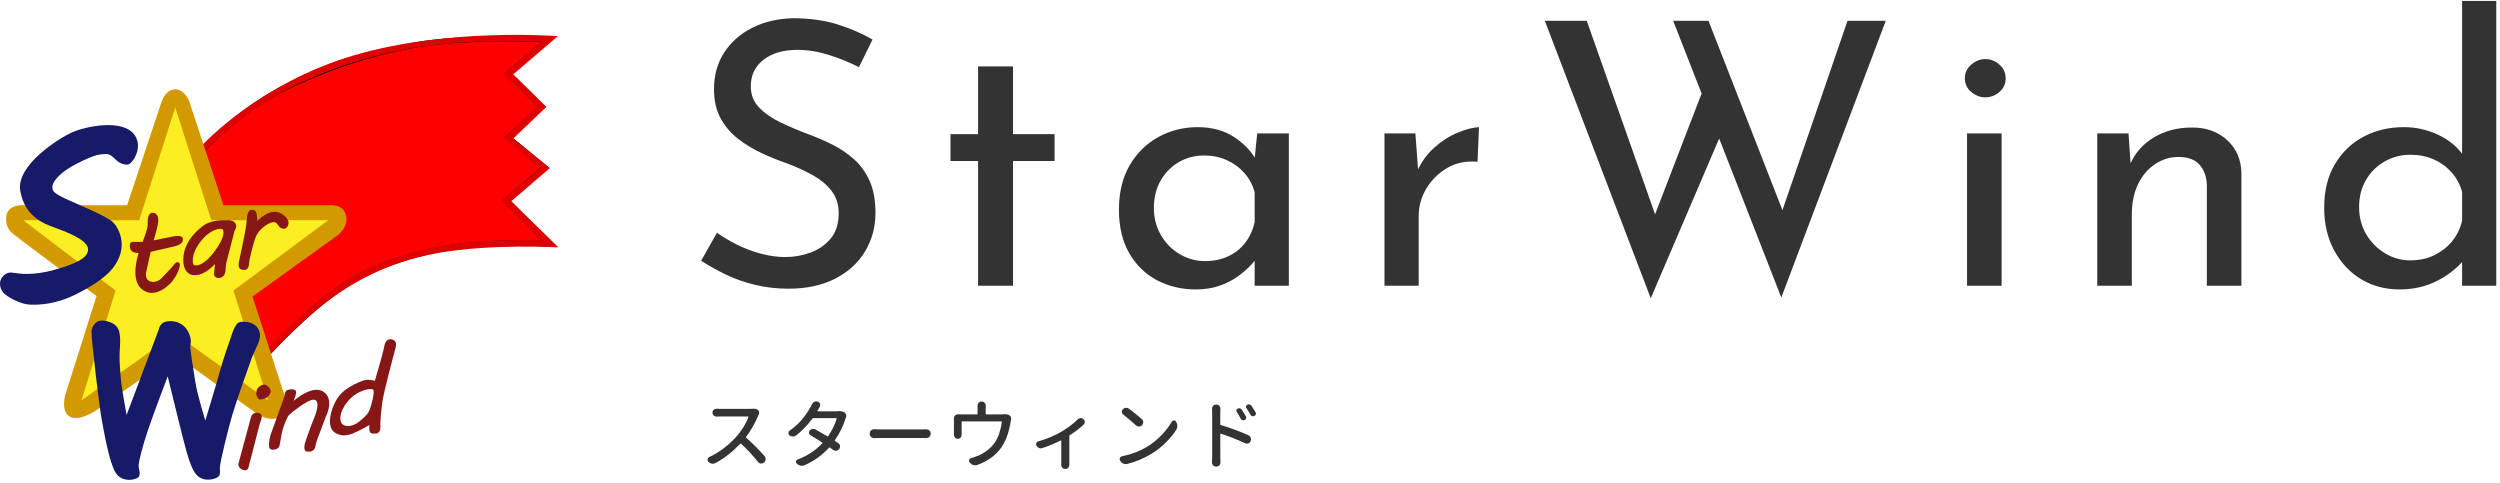
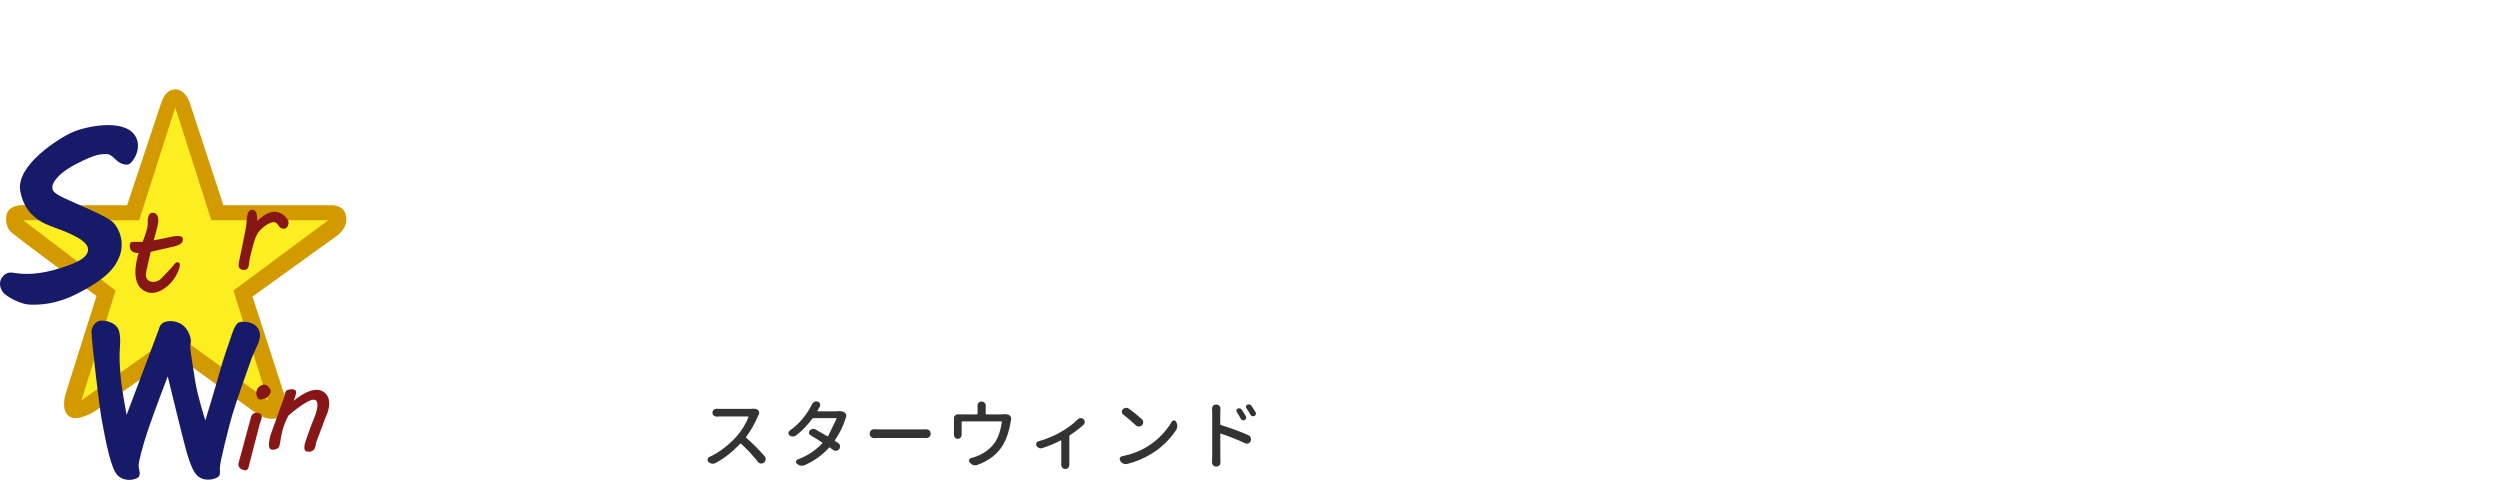
<svg xmlns="http://www.w3.org/2000/svg" width="943px" height="182px">
-   <path fill-rule="evenodd" stroke="rgb(0, 0, 0)" stroke-width="2px" stroke-linecap="butt" stroke-linejoin="miter" fill="rgb(255, 0, 0)" d="M206.650,14.968 C206.650,14.968 177.321,13.360 156.751,16.950 C136.180,20.541 119.918,27.220 108.566,32.569 C90.737,40.972 76.186,56.673 76.186,56.673 C76.186,56.673 60.917,72.094 62.887,91.381 C64.817,110.274 101.855,132.300 101.855,132.300 C101.855,132.300 121.791,110.784 137.228,103.346 C147.652,98.323 159.805,94.762 171.656,93.126 C188.697,90.774 207.029,91.991 207.029,91.991 L190.950,75.527 L205.516,63.226 L191.707,51.871 L204.381,40.327 L191.707,27.836 L206.650,14.968 Z" />
-   <path fill-rule="evenodd" fill="rgb(222, 1, 1)" d="M76.318,54.709 C76.318,54.709 97.759,31.333 133.634,20.834 C169.510,10.336 210.434,13.643 210.434,13.643 L193.598,28.026 L206.083,40.327 L193.598,52.249 L207.407,63.415 L192.842,75.905 L210.623,93.315 C210.623,93.315 185.504,91.863 165.414,95.397 C145.323,98.932 131.719,107.319 122.095,114.700 C112.472,122.081 102.044,133.625 102.044,133.625 C102.044,133.625 80.300,124.732 66.106,102.210 C51.911,79.688 76.318,54.709 76.318,54.709 ZM204.192,15.725 C204.192,15.725 176.523,14.473 156.334,17.996 C136.145,21.519 121.659,27.053 109.043,33.325 C91.722,41.935 77.264,56.980 77.264,56.980 C77.264,56.980 62.278,72.116 64.212,91.044 C66.106,109.587 101.288,130.976 101.288,130.976 C101.288,130.976 121.889,109.511 137.039,102.210 C147.269,97.280 158.701,93.786 170.332,92.180 C187.056,89.871 204.381,90.666 204.381,90.666 L189.059,75.716 L203.813,63.415 L190.004,52.060 L202.489,40.327 L190.004,27.836 L204.192,15.725 Z" />
  <path fill-rule="evenodd" fill="rgb(252, 238, 33)" d="M126.243,81.977 L80.150,81.977 L65.908,36.920 L51.662,81.977 L5.964,81.977 L42.365,110.013 L28.912,153.869 L65.908,127.235 L102.504,153.869 L88.854,110.013 L126.243,81.977 Z" />
  <path fill-rule="evenodd" fill="rgb(211, 154, 0)" d="M123.798,83.096 L79.723,83.096 L66.106,40.516 L52.484,83.096 L8.788,83.096 L43.593,109.591 L30.730,151.035 L66.106,125.866 L101.099,151.035 L88.046,109.591 L123.798,83.096 ZM84.263,77.419 L71.400,38.245 C71.400,38.245 69.764,33.703 66.104,33.703 C62.443,33.703 60.996,38.245 60.996,38.245 L47.944,77.419 L9.544,77.419 C9.544,77.419 5.527,76.927 3.491,79.122 C1.456,81.318 2.260,85.500 3.870,87.260 C5.479,89.019 36.406,111.672 36.406,111.672 L24.678,148.764 C24.678,148.764 22.792,154.862 26.191,157.091 C29.589,159.321 36.216,154.820 36.216,154.820 L66.104,133.814 L96.748,155.956 C96.748,155.956 102.095,159.830 106.017,156.902 C109.938,153.974 106.773,147.440 106.773,147.440 L95.235,111.862 L126.257,89.531 C126.257,89.531 132.340,85.999 130.229,80.447 C128.884,76.907 124.365,77.419 124.365,77.419 L84.263,77.419 Z" />
  <path fill-rule="evenodd" fill="rgb(22, 26, 104)" d="M34.514,125.109 C34.534,123.228 36.099,121.097 37.919,120.946 C39.739,120.793 43.953,121.522 44.918,124.920 C45.640,127.465 45.201,131.256 45.107,133.435 C45.013,135.615 45.313,140.486 45.674,143.844 C46.035,147.203 47.755,156.524 47.755,156.524 L59.861,124.352 C59.861,124.352 60.148,122.603 61.564,121.702 C62.980,120.802 69.066,120.160 71.400,126.055 C72.539,128.931 71.665,129.581 71.779,131.164 C71.892,132.748 72.906,139.364 73.670,144.033 C74.569,149.525 77.453,158.605 77.453,158.605 C77.453,158.605 81.638,144.913 82.939,140.059 C84.262,135.123 86.613,128.726 87.101,127.191 C87.528,125.846 88.576,122.498 89.938,121.702 C91.300,120.907 97.673,121.051 98.072,126.244 C98.259,128.673 96.093,131.991 94.856,135.328 C93.620,138.666 88.985,151.873 87.668,156.334 C86.352,160.796 82.962,174.159 82.939,176.394 C82.916,178.630 83.461,179.763 80.858,180.558 C78.255,181.353 75.939,180.828 74.427,179.422 C72.914,178.017 71.703,174.988 70.454,170.717 C69.206,166.446 63.266,141.952 63.266,141.952 C63.266,141.952 58.050,155.603 55.889,162.012 C53.728,168.420 52.358,173.900 52.295,175.448 C52.231,176.996 53.077,178.211 52.484,179.612 C51.891,181.012 46.114,182.369 43.593,178.287 C41.073,174.205 39.093,162.013 38.297,157.848 C37.501,153.684 34.480,128.308 34.514,125.109 Z" />
  <path fill-rule="evenodd" fill="rgb(22, 26, 104)" d="M48.134,62.090 C45.482,62.326 43.493,60.062 42.837,59.441 C42.180,58.820 41.137,57.948 39.621,58.115 C38.105,58.284 36.565,57.776 28.650,61.901 C20.735,66.026 19.606,69.750 19.759,70.606 C19.911,71.462 19.137,72.312 24.299,74.769 C29.461,77.227 40.530,81.551 42.837,84.042 C45.144,86.534 47.168,91.765 44.918,97.100 C43.378,100.753 40.570,104.984 28.839,110.915 C20.791,114.984 14.429,115.036 11.058,114.890 C7.686,114.742 2.536,111.924 1.221,110.348 C-0.093,108.771 -0.617,106.137 1.032,104.292 C2.681,102.446 4.157,102.763 5.572,102.967 C6.987,103.171 12.303,104.075 20.327,101.832 C28.350,99.588 33.666,97.271 33.189,93.694 C32.713,90.116 23.746,87.016 20.327,85.746 C16.907,84.475 9.472,81.962 7.653,72.120 C5.834,62.278 22.605,51.878 27.515,49.789 C32.425,47.701 46.288,44.660 50.782,50.925 C54.122,55.581 49.986,61.925 48.134,62.090 Z" />
  <path fill-rule="evenodd" fill="rgb(135, 23, 23)" d="M52.295,95.397 C52.295,95.397 50.968,95.600 49.836,94.829 C48.704,94.059 48.506,91.226 50.025,91.234 C51.864,91.243 53.808,91.234 53.808,91.234 C53.808,91.234 55.747,86.389 55.700,84.799 C55.652,83.209 55.650,80.228 57.591,80.258 C59.533,80.288 59.825,82.295 59.672,83.853 C59.519,85.411 57.970,90.666 57.970,90.666 L65.536,89.152 C65.536,89.152 68.679,88.498 68.941,89.909 C69.204,91.320 68.402,92.411 64.969,93.126 C61.535,93.842 56.835,95.019 56.835,95.019 C56.835,95.019 55.624,100.236 55.133,102.589 C54.256,106.783 58.677,107.221 60.807,105.049 C63.977,101.816 65.295,100.327 65.536,99.939 C65.778,99.551 66.729,98.345 67.617,99.183 C68.504,100.019 66.623,104.513 64.212,106.941 C61.066,110.109 56.952,111.921 53.430,109.023 C48.883,105.282 52.295,95.397 52.295,95.397 Z" />
-   <path fill-rule="evenodd" fill="rgb(135, 23, 23)" d="M84.074,86.692 C83.340,85.687 79.200,86.467 75.562,91.234 C71.923,96.001 72.595,99.558 73.103,99.939 C73.610,100.320 76.401,100.657 80.480,95.397 C84.559,90.138 84.617,87.435 84.074,86.692 ZM85.398,83.096 C85.398,83.096 79.996,82.706 76.886,84.989 C75.143,86.269 69.254,90.698 69.130,97.857 C68.999,105.481 75.792,105.523 81.048,99.561 C81.048,99.561 80.931,101.320 80.858,102.021 C80.785,102.722 80.270,104.795 82.372,104.860 C84.473,104.925 84.966,102.963 85.020,102.399 C85.073,101.835 85.180,99.839 85.398,98.993 C85.616,98.146 88.231,87.956 88.425,87.260 C88.618,86.563 89.623,85.481 88.803,84.232 C87.818,82.731 85.398,83.096 85.398,83.096 Z" />
  <path fill-rule="evenodd" fill="rgb(135, 23, 23)" d="M90.127,98.804 C90.127,98.804 92.795,86.470 92.964,84.232 C93.134,81.994 93.212,79.168 95.045,79.122 C96.878,79.077 96.910,81.206 96.937,81.771 C96.964,82.337 97.126,83.285 97.126,83.285 C97.126,83.285 100.253,79.978 103.368,79.879 C106.484,79.781 108.966,82.688 108.854,84.042 C108.742,85.397 107.836,87.032 105.828,85.935 C105.168,85.574 104.674,84.135 103.747,83.853 C102.712,83.539 100.807,84.391 98.829,86.124 C96.850,87.857 96.177,89.947 95.613,91.991 C95.049,94.034 94.293,96.910 94.100,98.047 C93.906,99.183 94.185,101.992 91.830,101.832 C89.475,101.671 90.041,99.576 90.127,98.804 Z" />
  <path fill-rule="evenodd" fill="rgb(135, 23, 23)" d="M100.720,149.900 C100.254,150.341 98.024,151.005 97.504,150.468 C96.285,149.205 96.519,147.100 97.504,146.115 C98.490,145.131 99.927,144.530 101.099,145.736 C102.482,147.162 102.573,148.146 100.720,149.900 ZM98.639,156.713 C98.967,157.997 98.180,159.058 98.072,159.551 C97.963,160.045 94.429,173.623 94.100,174.881 C93.770,176.138 93.673,177.735 92.019,177.341 C90.364,176.946 89.709,175.751 89.938,174.881 C90.167,174.011 94.478,158.038 94.478,158.038 C94.478,158.038 94.656,156.795 95.424,156.145 C96.192,155.495 98.311,155.429 98.639,156.713 Z" />
  <path fill-rule="evenodd" fill="rgb(135, 23, 23)" d="M108.854,156.713 C108.854,156.713 107.414,158.867 106.395,162.958 C105.783,165.417 105.715,168.051 105.071,168.825 C104.427,169.597 101.557,170.447 101.477,168.257 C101.396,166.066 102.044,164.093 102.044,164.093 L107.341,149.332 C107.341,149.332 107.476,147.967 107.909,147.440 C108.340,146.913 111.471,146.224 111.691,147.818 C111.824,148.774 110.746,151.225 110.746,151.225 C110.746,151.225 117.871,144.831 122.095,147.818 C126.320,150.805 122.852,157.281 122.852,157.281 C122.852,157.281 119.741,165.712 119.447,166.364 C119.154,167.016 119.103,168.372 118.690,169.203 C118.278,170.034 117.177,170.339 117.177,170.339 L115.664,170.339 C115.664,170.339 115.167,170.205 114.908,169.582 C114.647,168.958 114.935,167.401 115.096,166.932 C115.259,166.463 116.883,161.699 117.366,160.498 C117.850,159.296 118.662,157.384 119.069,156.145 C119.476,154.906 121.456,148.513 115.853,151.603 C112.104,153.671 108.854,156.713 108.854,156.713 Z" />
-   <path fill-rule="evenodd" fill="rgb(135, 23, 23)" d="M140.822,147.061 C140.194,146.201 134.730,147.035 131.175,151.414 C127.620,155.793 127.980,159.155 129.284,160.119 C130.588,161.083 132.954,161.009 135.526,158.984 C138.099,156.959 138.859,155.903 139.309,154.820 C140.283,152.479 141.351,147.785 140.822,147.061 ZM144.227,151.603 C144.677,148.084 148.956,132.111 148.956,132.111 C148.956,132.111 149.791,129.923 149.145,128.894 C148.500,127.864 146.494,127.403 145.551,128.894 C145.120,129.576 144.935,130.555 144.795,131.354 C144.437,133.387 141.390,143.655 141.390,143.655 C141.390,143.655 139.809,143.116 138.174,143.276 C137.046,143.387 130.750,145.584 127.770,149.522 C124.790,153.458 122.887,160.992 126.257,163.147 C129.627,165.302 132.692,163.774 135.148,162.579 C137.603,161.384 139.309,160.308 139.309,160.308 L139.309,162.012 C139.309,162.012 139.317,162.689 139.688,163.147 C140.058,163.605 140.633,163.526 140.633,163.526 L142.147,163.526 C142.147,163.526 142.788,163.286 143.092,162.769 C143.397,162.251 143.507,162.013 143.471,161.255 C143.363,159.000 143.740,155.412 144.227,151.603 Z" />
-   <path fill-rule="evenodd" fill="rgb(51, 51, 51)" d="M928.697,107.785 L928.697,98.870 C926.186,101.595 923.163,103.901 919.611,105.773 C915.310,108.039 910.476,109.173 905.114,109.173 C899.749,109.173 894.939,107.900 890.686,105.356 C886.431,102.812 883.032,99.203 880.489,94.529 C877.945,89.858 876.674,84.466 876.674,78.359 C876.674,71.974 878.014,66.515 880.697,61.980 C883.379,57.447 886.986,53.977 891.518,51.569 C896.049,49.164 901.136,47.961 906.778,47.961 C911.309,47.961 915.633,48.932 919.749,50.875 C923.471,52.633 926.449,55.005 928.697,57.974 L928.697,0.351 L941.599,0.351 L941.599,107.785 L928.697,107.785 ZM917.946,60.106 C915.310,58.950 912.373,58.371 909.137,58.371 C905.714,58.371 902.523,59.204 899.564,60.869 C896.603,62.535 894.245,64.849 892.489,67.810 C890.731,70.772 889.853,74.195 889.853,78.081 C889.853,81.877 890.731,85.277 892.489,88.283 C894.245,91.291 896.603,93.697 899.564,95.501 C902.523,97.306 905.714,98.208 909.137,98.208 C912.557,98.208 915.587,97.561 918.223,96.265 C920.859,94.970 923.079,93.235 924.882,91.059 C926.686,88.886 927.956,86.318 928.697,83.356 L928.697,72.390 C927.956,69.614 926.638,67.163 924.744,65.034 C922.847,62.906 920.582,61.264 917.946,60.106 ZM832.420,69.753 C832.327,66.699 831.425,64.179 829.715,62.188 C828.002,60.199 825.345,59.204 821.738,59.204 C818.500,59.204 815.517,60.130 812.790,61.980 C810.061,63.832 807.935,66.376 806.409,69.614 C804.883,72.854 804.120,76.602 804.120,80.857 L804.120,107.785 L791.079,107.785 L791.079,50.320 L802.871,50.320 L803.654,61.622 C805.432,57.602 808.309,54.361 812.305,51.916 C816.466,49.372 821.322,48.099 826.871,48.099 C832.234,48.099 836.651,49.696 840.119,52.888 C843.588,56.081 845.367,60.223 845.461,65.311 L845.461,107.785 L832.420,107.785 L832.420,69.753 ZM748.906,36.717 C746.964,36.717 745.182,36.047 743.565,34.705 C741.946,33.364 741.137,31.629 741.137,29.500 C741.137,27.465 741.946,25.752 743.565,24.364 C745.182,22.976 746.964,22.282 748.906,22.282 C750.848,22.282 752.604,22.976 754.178,24.364 C755.749,25.752 756.536,27.465 756.536,29.500 C756.536,31.629 755.749,33.364 754.178,34.705 C752.604,36.047 750.848,36.717 748.906,36.717 ZM648.475,52.245 L622.664,112.505 L582.710,7.846 L598.525,7.846 L624.296,80.837 L641.846,35.280 L631.126,7.846 L644.444,7.846 L672.341,79.267 L696.883,7.846 L711.311,7.846 L671.912,112.227 L648.475,52.245 ZM545.739,63.437 C542.455,65.428 539.865,68.018 537.970,71.210 C536.073,74.403 535.126,77.851 535.126,81.551 L535.126,107.785 L522.225,107.785 L522.225,50.320 L533.878,50.320 L534.897,63.915 C536.356,60.790 538.371,58.058 540.953,55.734 C543.727,53.235 546.686,51.340 549.831,50.043 C552.974,48.748 555.658,48.054 557.878,47.961 L557.323,61.008 C552.883,60.639 549.021,61.448 545.739,63.437 ZM473.254,98.370 C472.925,98.777 472.558,99.206 472.144,99.665 C470.848,101.101 469.207,102.558 467.219,104.038 C465.229,105.519 462.895,106.744 460.213,107.716 C457.530,108.688 454.478,109.173 451.057,109.173 C445.692,109.173 440.813,108.015 436.421,105.703 C432.028,103.391 428.536,99.991 425.947,95.501 C423.357,91.014 422.063,85.531 422.063,79.053 C422.063,72.577 423.403,67.024 426.086,62.396 C428.767,57.770 432.374,54.207 436.907,51.708 C441.437,49.210 446.386,47.961 451.751,47.961 C457.113,47.961 461.670,49.188 465.415,51.639 C468.827,53.873 471.442,56.475 473.282,59.438 L474.225,50.320 L486.155,50.320 L486.155,107.785 L473.254,107.785 L473.254,98.370 ZM473.254,72.529 C472.512,69.753 471.218,67.324 469.369,65.242 C467.518,63.160 465.298,61.542 462.710,60.384 C460.120,59.228 457.300,58.649 454.248,58.649 C450.732,58.649 447.541,59.481 444.676,61.147 C441.808,62.813 439.519,65.127 437.809,68.087 C436.096,71.050 435.242,74.520 435.242,78.498 C435.242,82.200 436.120,85.577 437.878,88.630 C439.634,91.684 441.992,94.091 444.953,95.848 C447.912,97.607 451.103,98.485 454.525,98.485 C457.762,98.485 460.675,97.885 463.265,96.681 C465.853,95.479 468.004,93.766 469.716,91.545 C471.426,89.324 472.605,86.735 473.254,83.772 L473.254,72.529 ZM382.109,107.785 L368.930,107.785 L368.930,60.731 L358.526,60.731 L358.526,50.598 L368.930,50.598 L368.930,25.058 L382.109,25.058 L382.109,50.598 L397.786,50.598 L397.786,60.731 L382.109,60.731 L382.109,107.785 ZM294.364,46.156 C297.646,47.731 301.138,49.210 304.838,50.598 C307.890,51.708 310.942,53.027 313.994,54.554 C317.046,56.081 319.797,57.954 322.248,60.175 C324.698,62.396 326.640,65.127 328.075,68.365 C329.508,71.605 330.225,75.583 330.225,80.302 C330.225,85.670 328.907,90.528 326.271,94.876 C323.636,99.227 319.866,102.650 314.965,105.148 C310.062,107.646 304.190,108.896 297.347,108.896 C292.998,108.896 288.815,108.410 284.792,107.438 C280.769,106.467 277.045,105.148 273.624,103.482 C270.201,101.817 267.149,100.106 264.468,98.347 L270.433,87.797 C272.653,89.372 275.196,90.875 278.063,92.309 C280.929,93.744 283.936,94.876 287.081,95.709 C290.224,96.542 293.276,96.959 296.237,96.959 C299.473,96.959 302.618,96.403 305.670,95.293 C308.722,94.182 311.265,92.426 313.300,90.018 C315.334,87.613 316.352,84.421 316.352,80.441 C316.352,77.110 315.451,74.288 313.647,71.974 C311.844,69.662 309.485,67.695 306.572,66.075 C303.659,64.457 300.490,62.999 297.069,61.702 C293.831,60.592 290.618,59.297 287.428,57.816 C284.237,56.337 281.276,54.554 278.549,52.472 C275.820,50.390 273.600,47.822 271.890,44.768 C270.178,41.714 269.324,38.014 269.324,33.664 C269.324,28.389 270.594,23.787 273.139,19.853 C275.681,15.921 279.173,12.821 283.613,10.553 C288.052,8.286 293.137,7.061 298.873,6.874 C305.345,6.874 311.057,7.662 316.006,9.234 C320.952,10.809 325.322,12.704 329.115,14.925 L323.982,25.335 C320.560,23.579 316.814,22.052 312.745,20.755 C308.675,19.460 304.699,18.812 300.815,18.812 C295.450,18.812 291.173,20.061 287.982,22.559 C284.792,25.058 283.196,28.389 283.196,32.553 C283.196,35.700 284.237,38.361 286.318,40.535 C288.399,42.710 291.080,44.584 294.364,46.156 ZM755.010,107.785 L741.970,107.785 L741.970,50.320 L755.010,50.320 L755.010,107.785 Z" />
-   <path fill-rule="evenodd" fill="rgb(51, 51, 51)" d="M473.685,156.302 C473.591,156.581 473.410,156.786 473.140,156.916 C472.870,157.047 472.591,157.065 472.302,156.972 C472.014,156.879 471.804,156.693 471.674,156.413 C471.190,155.539 470.678,154.720 470.139,153.956 C469.989,153.733 469.948,153.487 470.013,153.217 C470.078,152.947 470.241,152.756 470.502,152.644 C470.669,152.570 470.846,152.533 471.032,152.533 C471.144,152.533 471.255,152.542 471.367,152.560 C471.665,152.654 471.898,152.821 472.065,153.063 C472.642,153.919 473.154,154.729 473.601,155.492 C473.694,155.641 473.740,155.799 473.740,155.967 C473.740,156.078 473.722,156.190 473.685,156.302 ZM470.013,157.837 C469.910,158.117 469.720,158.322 469.441,158.452 C469.161,158.582 468.882,158.591 468.603,158.480 C468.324,158.368 468.119,158.182 467.989,157.921 C467.542,157.047 467.049,156.200 466.509,155.380 C466.360,155.157 466.323,154.915 466.397,154.654 C466.471,154.394 466.639,154.208 466.900,154.096 C467.179,153.984 467.463,153.970 467.751,154.054 C468.040,154.138 468.268,154.301 468.435,154.543 C469.031,155.474 469.533,156.302 469.943,157.028 C470.092,157.289 470.115,157.558 470.013,157.837 ZM460.478,160.322 C464.089,161.402 467.551,162.677 470.865,164.148 C471.292,164.334 471.590,164.641 471.758,165.069 C471.832,165.292 471.870,165.506 471.870,165.711 C471.870,165.934 471.832,166.149 471.758,166.353 L471.730,166.409 C471.563,166.819 471.274,167.098 470.865,167.247 C470.678,167.321 470.492,167.358 470.306,167.358 C470.083,167.358 469.859,167.303 469.636,167.191 C466.862,165.869 463.810,164.660 460.478,163.561 C460.422,163.543 460.375,163.547 460.338,163.575 C460.301,163.603 460.283,163.645 460.283,163.701 L460.310,172.328 L460.366,174.450 C460.366,174.860 460.236,175.213 459.975,175.511 C459.659,175.828 459.287,175.986 458.859,175.986 L458.663,175.986 C458.235,175.986 457.872,175.828 457.574,175.511 C457.295,175.213 457.155,174.869 457.155,174.478 L457.239,172.328 L457.239,155.799 L457.183,154.096 C457.183,153.724 457.304,153.389 457.546,153.091 C457.844,152.775 458.207,152.616 458.635,152.616 L458.859,152.616 C459.287,152.616 459.650,152.775 459.948,153.091 C460.227,153.389 460.366,153.724 460.366,154.096 C460.366,154.152 460.357,154.199 460.338,154.236 C460.301,154.869 460.283,155.390 460.283,155.799 L460.283,160.043 C460.283,160.192 460.348,160.285 460.478,160.322 ZM439.665,167.009 C438.092,168.564 436.366,169.918 434.486,171.072 C431.471,172.933 428.353,174.246 425.133,175.009 C424.965,175.046 424.798,175.065 424.630,175.065 C424.332,175.065 424.034,174.999 423.737,174.869 C423.271,174.683 422.908,174.376 422.648,173.948 L422.508,173.780 C422.396,173.594 422.341,173.399 422.341,173.194 C422.341,173.045 422.368,172.896 422.424,172.747 C422.592,172.394 422.861,172.180 423.234,172.105 C426.770,171.398 429.981,170.160 432.867,168.391 C434.784,167.201 436.533,165.781 438.116,164.134 C439.698,162.486 440.992,160.797 441.997,159.066 C442.183,158.750 442.453,158.591 442.806,158.591 C443.160,158.591 443.421,158.741 443.588,159.038 L443.728,159.289 C443.969,159.718 444.091,160.183 444.091,160.685 C444.091,161.225 443.951,161.709 443.672,162.137 C442.573,163.831 441.238,165.455 439.665,167.009 ZM429.628,160.881 L429.600,160.881 C429.153,160.881 428.771,160.732 428.455,160.434 C426.854,158.945 425.272,157.596 423.709,156.386 C423.392,156.144 423.215,155.818 423.178,155.408 C423.159,155.371 423.150,155.325 423.150,155.269 C423.150,154.934 423.271,154.636 423.513,154.375 C423.811,154.059 424.183,153.873 424.630,153.817 C424.686,153.817 424.751,153.817 424.825,153.817 C425.179,153.817 425.505,153.919 425.803,154.124 C427.571,155.427 429.209,156.758 430.717,158.117 C431.052,158.415 431.219,158.796 431.219,159.261 C431.219,159.708 431.061,160.090 430.745,160.406 C430.447,160.723 430.075,160.881 429.628,160.881 ZM403.524,164.175 C403.412,164.250 403.357,164.362 403.357,164.511 L403.357,174.171 L403.357,175.316 C403.357,175.744 403.217,176.116 402.938,176.433 C402.640,176.749 402.277,176.907 401.849,176.907 L401.821,176.907 C401.374,176.907 401.002,176.740 400.704,176.405 C400.425,176.107 400.285,175.753 400.285,175.344 L400.313,174.171 L400.313,166.242 C400.313,166.205 400.295,166.172 400.257,166.144 C400.220,166.116 400.174,166.112 400.118,166.130 C397.791,167.321 395.473,168.280 393.166,169.006 C392.979,169.080 392.793,169.117 392.607,169.117 C392.365,169.117 392.133,169.071 391.909,168.978 C391.500,168.810 391.183,168.531 390.960,168.140 C390.848,167.954 390.792,167.768 390.792,167.582 C390.792,167.433 390.829,167.284 390.904,167.135 C391.053,166.782 391.313,166.558 391.686,166.465 C393.194,166.056 394.715,165.525 396.251,164.873 C397.786,164.222 399.103,163.571 400.202,162.919 C402.714,161.467 404.818,159.885 406.512,158.173 C406.828,157.875 407.191,157.717 407.601,157.698 C407.619,157.698 407.647,157.698 407.684,157.698 C408.057,157.698 408.392,157.828 408.690,158.089 C409.006,158.387 409.164,158.750 409.164,159.178 C409.164,159.587 409.015,159.932 408.717,160.211 C407.266,161.551 405.534,162.873 403.524,164.175 ZM381.218,159.178 C380.641,162.584 379.728,165.376 378.482,167.554 C377.495,169.322 376.155,170.876 374.461,172.217 C372.767,173.557 370.803,174.618 368.570,175.400 C368.328,175.474 368.076,175.511 367.816,175.511 C367.592,175.511 367.369,175.483 367.146,175.428 C366.661,175.278 366.261,175.009 365.945,174.618 L365.750,174.394 C365.582,174.227 365.498,174.031 365.498,173.808 C365.498,173.696 365.517,173.585 365.554,173.473 C365.684,173.120 365.926,172.896 366.280,172.803 C366.932,172.635 367.537,172.440 368.095,172.217 C369.472,171.752 370.812,171.044 372.116,170.095 C373.418,169.145 374.479,168.066 375.299,166.856 C376.620,164.827 377.486,162.259 377.895,159.150 C377.914,159.020 377.858,158.954 377.728,158.954 L362.930,158.954 C362.799,158.954 362.734,159.020 362.734,159.150 L362.734,163.645 L362.734,164.008 C362.734,164.418 362.595,164.771 362.315,165.069 C362.036,165.367 361.692,165.516 361.282,165.516 C360.854,165.516 360.501,165.367 360.221,165.069 C359.960,164.771 359.830,164.427 359.830,164.036 L359.830,163.477 L359.830,158.452 L359.830,157.754 C359.830,157.344 359.979,156.991 360.277,156.693 C360.556,156.413 360.891,156.274 361.282,156.274 C361.319,156.274 361.347,156.274 361.366,156.274 C361.738,156.293 362.110,156.302 362.483,156.302 L368.514,156.302 C368.663,156.302 368.737,156.228 368.737,156.078 L368.737,153.845 L368.709,153.007 C368.709,152.598 368.839,152.244 369.100,151.946 C369.379,151.630 369.733,151.472 370.161,151.472 L370.329,151.472 C370.775,151.472 371.138,151.630 371.418,151.946 C371.697,152.244 371.836,152.598 371.836,153.007 L371.808,153.845 L371.808,156.078 C371.808,156.228 371.883,156.302 372.032,156.302 L377.588,156.302 C377.960,156.302 378.295,156.283 378.593,156.246 C378.779,156.228 378.956,156.218 379.124,156.218 C379.756,156.218 380.287,156.348 380.715,156.609 C380.994,156.795 381.199,157.047 381.329,157.363 C381.385,157.549 381.413,157.745 381.413,157.949 C381.413,158.080 381.404,158.210 381.385,158.340 C381.311,158.638 381.255,158.917 381.218,159.178 ZM349.446,165.236 C349.427,165.236 349.409,165.236 349.390,165.236 C348.813,165.218 348.301,165.209 347.855,165.209 L332.303,165.209 C331.465,165.209 330.600,165.227 329.706,165.264 C329.687,165.264 329.669,165.264 329.650,165.264 C329.222,165.264 328.859,165.116 328.561,164.818 C328.226,164.501 328.059,164.120 328.059,163.673 L328.059,163.450 C328.059,163.022 328.226,162.649 328.561,162.333 C328.859,162.053 329.213,161.914 329.622,161.914 C329.660,161.914 329.687,161.914 329.706,161.914 C330.618,161.951 331.484,161.970 332.303,161.970 L347.827,161.970 C348.329,161.970 348.850,161.961 349.390,161.942 C349.427,161.942 349.455,161.942 349.474,161.942 C349.883,161.942 350.237,162.081 350.535,162.361 C350.870,162.659 351.038,163.022 351.038,163.450 L351.038,163.673 C351.038,164.120 350.870,164.501 350.535,164.818 C350.237,165.097 349.874,165.236 349.446,165.236 ZM318.875,158.033 C318.056,160.732 316.734,163.412 314.910,166.074 C314.836,166.186 314.855,166.279 314.966,166.353 C315.506,166.707 315.916,166.968 316.195,167.135 C316.567,167.396 316.790,167.740 316.865,168.168 C316.865,168.261 316.865,168.354 316.865,168.447 C316.865,168.782 316.762,169.099 316.558,169.397 L316.530,169.397 C316.269,169.750 315.916,169.955 315.469,170.011 C315.376,170.030 315.292,170.039 315.218,170.039 C314.864,170.039 314.538,169.927 314.240,169.704 C313.868,169.425 313.459,169.127 313.012,168.810 C312.900,168.736 312.798,168.754 312.705,168.866 C310.192,171.658 307.111,173.864 303.463,175.483 C303.128,175.613 302.793,175.679 302.458,175.679 C302.309,175.679 302.160,175.669 302.011,175.651 C301.527,175.558 301.090,175.344 300.699,175.009 L300.559,174.897 C300.354,174.711 300.252,174.488 300.252,174.227 C300.252,174.153 300.261,174.078 300.280,174.004 C300.354,173.650 300.559,173.417 300.894,173.306 C304.486,171.984 307.586,169.946 310.192,167.191 C310.285,167.098 310.276,167.014 310.164,166.940 C308.582,165.897 307.102,164.976 305.725,164.175 C305.408,163.990 305.212,163.720 305.138,163.366 C305.138,163.292 305.138,163.217 305.138,163.142 C305.138,162.863 305.231,162.612 305.417,162.389 C305.697,162.072 306.041,161.877 306.450,161.802 C306.562,161.784 306.674,161.774 306.786,161.774 C307.083,161.774 307.362,161.849 307.623,161.998 C308.982,162.742 310.471,163.599 312.090,164.566 C312.202,164.641 312.295,164.622 312.370,164.511 C313.914,162.240 314.985,160.043 315.581,157.921 C315.599,157.865 315.590,157.819 315.553,157.782 C315.515,157.745 315.469,157.726 315.413,157.726 L306.758,157.726 C306.608,157.726 306.497,157.782 306.423,157.893 C304.598,160.369 302.551,162.491 300.280,164.259 C299.907,164.520 299.498,164.650 299.052,164.650 L299.024,164.650 C298.577,164.650 298.167,164.511 297.795,164.231 C297.516,164.008 297.376,163.720 297.376,163.366 C297.376,162.975 297.534,162.668 297.851,162.444 C299.731,161.123 301.317,159.676 302.611,158.103 C303.905,156.530 304.943,155.008 305.725,153.538 C305.873,153.296 306.046,152.961 306.241,152.533 C306.437,152.105 306.730,151.788 307.121,151.583 C307.362,151.453 307.614,151.388 307.874,151.388 C308.042,151.388 308.210,151.416 308.377,151.472 L308.489,151.499 C308.880,151.630 309.149,151.890 309.298,152.281 C309.354,152.449 309.382,152.607 309.382,152.756 C309.382,152.979 309.326,153.203 309.215,153.426 C308.935,153.873 308.730,154.236 308.600,154.515 L308.349,154.962 C308.330,154.999 308.335,155.041 308.363,155.087 C308.391,155.134 308.423,155.157 308.461,155.157 L315.190,155.157 C315.469,155.157 315.748,155.139 316.027,155.101 C316.232,155.083 316.427,155.073 316.614,155.073 C317.358,155.073 317.991,155.232 318.512,155.548 C318.829,155.753 319.043,156.041 319.154,156.413 C319.192,156.563 319.210,156.711 319.210,156.860 C319.210,157.065 319.164,157.279 319.071,157.502 C318.996,157.689 318.931,157.865 318.875,158.033 ZM288.165,174.478 C287.885,174.720 287.560,174.841 287.187,174.841 C287.132,174.841 287.066,174.841 286.992,174.841 C286.564,174.804 286.210,174.608 285.931,174.255 C284.107,171.928 281.975,169.630 279.537,167.358 C279.425,167.266 279.323,167.266 279.230,167.358 C276.270,170.486 273.143,172.924 269.849,174.674 C269.532,174.841 269.206,174.925 268.871,174.925 C268.741,174.925 268.611,174.915 268.481,174.897 C267.996,174.804 267.577,174.580 267.224,174.227 L267.196,174.199 C266.991,173.976 266.889,173.724 266.889,173.445 C266.889,173.371 266.898,173.287 266.917,173.194 C266.991,172.822 267.205,172.552 267.559,172.384 C269.495,171.491 271.352,170.356 273.129,168.978 C274.907,167.601 276.466,166.158 277.806,164.650 C278.755,163.589 279.649,162.375 280.486,161.006 C281.324,159.638 281.929,158.396 282.301,157.279 C282.301,157.242 282.287,157.200 282.259,157.153 C282.231,157.107 282.190,157.084 282.134,157.084 L271.859,157.084 C271.468,157.084 270.965,157.102 270.351,157.139 C270.314,157.139 270.277,157.139 270.240,157.139 C269.849,157.139 269.514,157.009 269.234,156.749 C268.899,156.451 268.732,156.088 268.732,155.660 C268.732,155.232 268.899,154.869 269.234,154.571 C269.514,154.310 269.849,154.180 270.240,154.180 C270.277,154.180 270.314,154.180 270.351,154.180 C270.965,154.217 271.468,154.236 271.859,154.236 L282.469,154.236 C282.953,154.236 283.399,154.217 283.809,154.180 C283.977,154.162 284.125,154.152 284.256,154.152 C284.888,154.152 285.428,154.310 285.875,154.627 C286.136,154.813 286.294,155.073 286.350,155.408 C286.368,155.502 286.378,155.585 286.378,155.660 C286.378,155.883 286.322,156.097 286.210,156.302 C286.117,156.507 286.043,156.674 285.987,156.804 C284.684,159.857 283.167,162.519 281.436,164.790 C281.342,164.901 281.352,165.004 281.464,165.097 C283.734,167.070 286.052,169.397 288.416,172.077 C288.676,172.394 288.807,172.747 288.807,173.138 C288.807,173.194 288.807,173.241 288.807,173.278 C288.769,173.743 288.574,174.125 288.220,174.422 L288.165,174.478 Z" />
+   <path fill-rule="evenodd" fill="rgb(51, 51, 51)" d="M473.685,156.302 C473.591,156.581 473.410,156.786 473.140,156.916 C472.870,157.047 472.591,157.065 472.302,156.972 C472.014,156.879 471.804,156.693 471.674,156.413 C471.190,155.539 470.678,154.720 470.139,153.956 C469.989,153.733 469.948,153.487 470.013,153.217 C470.078,152.947 470.241,152.756 470.502,152.644 C470.669,152.570 470.846,152.533 471.032,152.533 C471.144,152.533 471.255,152.542 471.367,152.560 C471.665,152.654 471.898,152.821 472.065,153.063 C472.642,153.919 473.154,154.729 473.601,155.492 C473.694,155.641 473.740,155.799 473.740,155.967 C473.740,156.078 473.722,156.190 473.685,156.302 ZM470.013,157.837 C469.910,158.117 469.720,158.322 469.441,158.452 C469.161,158.582 468.882,158.591 468.603,158.480 C468.324,158.368 468.119,158.182 467.989,157.921 C467.542,157.047 467.049,156.200 466.509,155.380 C466.360,155.157 466.323,154.915 466.397,154.654 C466.471,154.394 466.639,154.208 466.900,154.096 C467.179,153.984 467.463,153.970 467.751,154.054 C468.040,154.138 468.268,154.301 468.435,154.543 C469.031,155.474 469.533,156.302 469.943,157.028 C470.092,157.289 470.115,157.558 470.013,157.837 ZM460.478,160.322 C464.089,161.402 467.551,162.677 470.865,164.148 C471.292,164.334 471.590,164.641 471.758,165.069 C471.832,165.292 471.870,165.506 471.870,165.711 C471.870,165.934 471.832,166.149 471.758,166.353 L471.730,166.409 C471.563,166.819 471.274,167.098 470.865,167.247 C470.678,167.321 470.492,167.358 470.306,167.358 C470.083,167.358 469.859,167.303 469.636,167.191 C466.862,165.869 463.810,164.660 460.478,163.561 C460.422,163.543 460.375,163.547 460.338,163.575 C460.301,163.603 460.283,163.645 460.283,163.701 L460.310,172.328 L460.366,174.450 C460.366,174.860 460.236,175.213 459.975,175.511 C459.659,175.828 459.287,175.986 458.859,175.986 L458.663,175.986 C458.235,175.986 457.872,175.828 457.574,175.511 C457.295,175.213 457.155,174.869 457.155,174.478 L457.239,172.328 L457.239,155.799 L457.183,154.096 C457.183,153.724 457.304,153.389 457.546,153.091 C457.844,152.775 458.207,152.616 458.635,152.616 L458.859,152.616 C459.287,152.616 459.650,152.775 459.948,153.091 C460.227,153.389 460.366,153.724 460.366,154.096 C460.366,154.152 460.357,154.199 460.338,154.236 C460.301,154.869 460.283,155.390 460.283,155.799 L460.283,160.043 C460.283,160.192 460.348,160.285 460.478,160.322 ZM439.665,167.009 C438.092,168.564 436.366,169.918 434.486,171.072 C431.471,172.933 428.353,174.246 425.133,175.009 C424.965,175.046 424.798,175.065 424.630,175.065 C424.332,175.065 424.034,174.999 423.737,174.869 C423.271,174.683 422.908,174.376 422.648,173.948 L422.508,173.780 C422.396,173.594 422.341,173.399 422.341,173.194 C422.341,173.045 422.368,172.896 422.424,172.747 C422.592,172.394 422.861,172.180 423.234,172.105 C426.770,171.398 429.981,170.160 432.867,168.391 C434.784,167.201 436.533,165.781 438.116,164.134 C439.698,162.486 440.992,160.797 441.997,159.066 C442.183,158.750 442.453,158.591 442.806,158.591 C443.160,158.591 443.421,158.741 443.588,159.038 L443.728,159.289 C443.969,159.718 444.091,160.183 444.091,160.685 C444.091,161.225 443.951,161.709 443.672,162.137 C442.573,163.831 441.238,165.455 439.665,167.009 ZM429.628,160.881 L429.600,160.881 C429.153,160.881 428.771,160.732 428.455,160.434 C426.854,158.945 425.272,157.596 423.709,156.386 C423.392,156.144 423.215,155.818 423.178,155.408 C423.159,155.371 423.150,155.325 423.150,155.269 C423.150,154.934 423.271,154.636 423.513,154.375 C423.811,154.059 424.183,153.873 424.630,153.817 C424.686,153.817 424.751,153.817 424.825,153.817 C425.179,153.817 425.505,153.919 425.803,154.124 C427.571,155.427 429.209,156.758 430.717,158.117 C431.052,158.415 431.219,158.796 431.219,159.261 C431.219,159.708 431.061,160.090 430.745,160.406 C430.447,160.723 430.075,160.881 429.628,160.881 ZM403.524,164.175 C403.412,164.250 403.357,164.362 403.357,164.511 L403.357,174.171 L403.357,175.316 C403.357,175.744 403.217,176.116 402.938,176.433 C402.640,176.749 402.277,176.907 401.849,176.907 L401.821,176.907 C401.374,176.907 401.002,176.740 400.704,176.405 C400.425,176.107 400.285,175.753 400.285,175.344 L400.313,174.171 L400.313,166.242 C400.313,166.205 400.295,166.172 400.257,166.144 C400.220,166.116 400.174,166.112 400.118,166.130 C397.791,167.321 395.473,168.280 393.166,169.006 C392.979,169.080 392.793,169.117 392.607,169.117 C392.365,169.117 392.133,169.071 391.909,168.978 C391.500,168.810 391.183,168.531 390.960,168.140 C390.848,167.954 390.792,167.768 390.792,167.582 C390.792,167.433 390.829,167.284 390.904,167.135 C391.053,166.782 391.313,166.558 391.686,166.465 C393.194,166.056 394.715,165.525 396.251,164.873 C397.786,164.222 399.103,163.571 400.202,162.919 C402.714,161.467 404.818,159.885 406.512,158.173 C406.828,157.875 407.191,157.717 407.601,157.698 C407.619,157.698 407.647,157.698 407.684,157.698 C408.057,157.698 408.392,157.828 408.690,158.089 C409.006,158.387 409.164,158.750 409.164,159.178 C409.164,159.587 409.015,159.932 408.717,160.211 C407.266,161.551 405.534,162.873 403.524,164.175 ZM381.218,159.178 C380.641,162.584 379.728,165.376 378.482,167.554 C377.495,169.322 376.155,170.876 374.461,172.217 C372.767,173.557 370.803,174.618 368.570,175.400 C368.328,175.474 368.076,175.511 367.816,175.511 C367.592,175.511 367.369,175.483 367.146,175.428 C366.661,175.278 366.261,175.009 365.945,174.618 L365.750,174.394 C365.582,174.227 365.498,174.031 365.498,173.808 C365.498,173.696 365.517,173.585 365.554,173.473 C365.684,173.120 365.926,172.896 366.280,172.803 C366.932,172.635 367.537,172.440 368.095,172.217 C369.472,171.752 370.812,171.044 372.116,170.095 C373.418,169.145 374.479,168.066 375.299,166.856 C376.620,164.827 377.486,162.259 377.895,159.150 C377.914,159.020 377.858,158.954 377.728,158.954 L362.930,158.954 C362.799,158.954 362.734,159.020 362.734,159.150 L362.734,163.645 L362.734,164.008 C362.734,164.418 362.595,164.771 362.315,165.069 C362.036,165.367 361.692,165.516 361.282,165.516 C360.854,165.516 360.501,165.367 360.221,165.069 C359.960,164.771 359.830,164.427 359.830,164.036 L359.830,163.477 L359.830,158.452 L359.830,157.754 C359.830,157.344 359.979,156.991 360.277,156.693 C360.556,156.413 360.891,156.274 361.282,156.274 C361.319,156.274 361.347,156.274 361.366,156.274 C361.738,156.293 362.110,156.302 362.483,156.302 L368.514,156.302 C368.663,156.302 368.737,156.228 368.737,156.078 L368.737,153.845 L368.709,153.007 C368.709,152.598 368.839,152.244 369.100,151.946 C369.379,151.630 369.733,151.472 370.161,151.472 L370.329,151.472 C370.775,151.472 371.138,151.630 371.418,151.946 C371.697,152.244 371.836,152.598 371.836,153.007 L371.808,153.845 L371.808,156.078 C371.808,156.228 371.883,156.302 372.032,156.302 L377.588,156.302 C377.960,156.302 378.295,156.283 378.593,156.246 C378.779,156.228 378.956,156.218 379.124,156.218 C379.756,156.218 380.287,156.348 380.715,156.609 C380.994,156.795 381.199,157.047 381.329,157.363 C381.385,157.549 381.413,157.745 381.413,157.949 C381.413,158.080 381.404,158.210 381.385,158.340 C381.311,158.638 381.255,158.917 381.218,159.178 ZM349.446,165.236 C349.427,165.236 349.409,165.236 349.390,165.236 C348.813,165.218 348.301,165.209 347.855,165.209 L332.303,165.209 C331.465,165.209 330.600,165.227 329.706,165.264 C329.687,165.264 329.669,165.264 329.650,165.264 C329.222,165.264 328.859,165.116 328.561,164.818 C328.226,164.501 328.059,164.120 328.059,163.673 L328.059,163.450 C328.059,163.022 328.226,162.649 328.561,162.333 C328.859,162.053 329.213,161.914 329.622,161.914 C329.660,161.914 329.687,161.914 329.706,161.914 C330.618,161.951 331.484,161.970 332.303,161.970 L347.827,161.970 C348.329,161.970 348.850,161.961 349.390,161.942 C349.427,161.942 349.455,161.942 349.474,161.942 C349.883,161.942 350.237,162.081 350.535,162.361 C350.870,162.659 351.038,163.022 351.038,163.450 L351.038,163.673 C351.038,164.120 350.870,164.501 350.535,164.818 C350.237,165.097 349.874,165.236 349.446,165.236 ZM318.875,158.033 C318.056,160.732 316.734,163.412 314.910,166.074 C314.836,166.186 314.855,166.279 314.966,166.353 C315.506,166.707 315.916,166.968 316.195,167.135 C316.567,167.396 316.790,167.740 316.865,168.168 C316.865,168.261 316.865,168.354 316.865,168.447 C316.865,168.782 316.762,169.099 316.558,169.397 L316.530,169.397 C316.269,169.750 315.916,169.955 315.469,170.011 C315.376,170.030 315.292,170.039 315.218,170.039 C314.864,170.039 314.538,169.927 314.240,169.704 C313.868,169.425 313.459,169.127 313.012,168.810 C312.900,168.736 312.798,168.754 312.705,168.866 C310.192,171.658 307.111,173.864 303.463,175.483 C303.128,175.613 302.793,175.679 302.458,175.679 C302.309,175.679 302.160,175.669 302.011,175.651 C301.527,175.558 301.090,175.344 300.699,175.009 L300.559,174.897 C300.354,174.711 300.252,174.488 300.252,174.227 C300.252,174.153 300.261,174.078 300.280,174.004 C300.354,173.650 300.559,173.417 300.894,173.306 C304.486,171.984 307.586,169.946 310.192,167.191 C310.285,167.098 310.276,167.014 310.164,166.940 C308.582,165.897 307.102,164.976 305.725,164.175 C305.408,163.990 305.212,163.720 305.138,163.366 C305.138,163.292 305.138,163.217 305.138,163.142 C305.138,162.863 305.231,162.612 305.417,162.389 C305.697,162.072 306.041,161.877 306.450,161.802 C306.562,161.784 306.674,161.774 306.786,161.774 C307.083,161.774 307.362,161.849 307.623,161.998 C308.982,162.742 310.471,163.599 312.090,164.566 C312.202,164.641 312.295,164.622 312.370,164.511 C315.599,157.865 315.590,157.819 315.553,157.782 C315.515,157.745 315.469,157.726 315.413,157.726 L306.758,157.726 C306.608,157.726 306.497,157.782 306.423,157.893 C304.598,160.369 302.551,162.491 300.280,164.259 C299.907,164.520 299.498,164.650 299.052,164.650 L299.024,164.650 C298.577,164.650 298.167,164.511 297.795,164.231 C297.516,164.008 297.376,163.720 297.376,163.366 C297.376,162.975 297.534,162.668 297.851,162.444 C299.731,161.123 301.317,159.676 302.611,158.103 C303.905,156.530 304.943,155.008 305.725,153.538 C305.873,153.296 306.046,152.961 306.241,152.533 C306.437,152.105 306.730,151.788 307.121,151.583 C307.362,151.453 307.614,151.388 307.874,151.388 C308.042,151.388 308.210,151.416 308.377,151.472 L308.489,151.499 C308.880,151.630 309.149,151.890 309.298,152.281 C309.354,152.449 309.382,152.607 309.382,152.756 C309.382,152.979 309.326,153.203 309.215,153.426 C308.935,153.873 308.730,154.236 308.600,154.515 L308.349,154.962 C308.330,154.999 308.335,155.041 308.363,155.087 C308.391,155.134 308.423,155.157 308.461,155.157 L315.190,155.157 C315.469,155.157 315.748,155.139 316.027,155.101 C316.232,155.083 316.427,155.073 316.614,155.073 C317.358,155.073 317.991,155.232 318.512,155.548 C318.829,155.753 319.043,156.041 319.154,156.413 C319.192,156.563 319.210,156.711 319.210,156.860 C319.210,157.065 319.164,157.279 319.071,157.502 C318.996,157.689 318.931,157.865 318.875,158.033 ZM288.165,174.478 C287.885,174.720 287.560,174.841 287.187,174.841 C287.132,174.841 287.066,174.841 286.992,174.841 C286.564,174.804 286.210,174.608 285.931,174.255 C284.107,171.928 281.975,169.630 279.537,167.358 C279.425,167.266 279.323,167.266 279.230,167.358 C276.270,170.486 273.143,172.924 269.849,174.674 C269.532,174.841 269.206,174.925 268.871,174.925 C268.741,174.925 268.611,174.915 268.481,174.897 C267.996,174.804 267.577,174.580 267.224,174.227 L267.196,174.199 C266.991,173.976 266.889,173.724 266.889,173.445 C266.889,173.371 266.898,173.287 266.917,173.194 C266.991,172.822 267.205,172.552 267.559,172.384 C269.495,171.491 271.352,170.356 273.129,168.978 C274.907,167.601 276.466,166.158 277.806,164.650 C278.755,163.589 279.649,162.375 280.486,161.006 C281.324,159.638 281.929,158.396 282.301,157.279 C282.301,157.242 282.287,157.200 282.259,157.153 C282.231,157.107 282.190,157.084 282.134,157.084 L271.859,157.084 C271.468,157.084 270.965,157.102 270.351,157.139 C270.314,157.139 270.277,157.139 270.240,157.139 C269.849,157.139 269.514,157.009 269.234,156.749 C268.899,156.451 268.732,156.088 268.732,155.660 C268.732,155.232 268.899,154.869 269.234,154.571 C269.514,154.310 269.849,154.180 270.240,154.180 C270.277,154.180 270.314,154.180 270.351,154.180 C270.965,154.217 271.468,154.236 271.859,154.236 L282.469,154.236 C282.953,154.236 283.399,154.217 283.809,154.180 C283.977,154.162 284.125,154.152 284.256,154.152 C284.888,154.152 285.428,154.310 285.875,154.627 C286.136,154.813 286.294,155.073 286.350,155.408 C286.368,155.502 286.378,155.585 286.378,155.660 C286.378,155.883 286.322,156.097 286.210,156.302 C286.117,156.507 286.043,156.674 285.987,156.804 C284.684,159.857 283.167,162.519 281.436,164.790 C281.342,164.901 281.352,165.004 281.464,165.097 C283.734,167.070 286.052,169.397 288.416,172.077 C288.676,172.394 288.807,172.747 288.807,173.138 C288.807,173.194 288.807,173.241 288.807,173.278 C288.769,173.743 288.574,174.125 288.220,174.422 L288.165,174.478 Z" />
</svg>